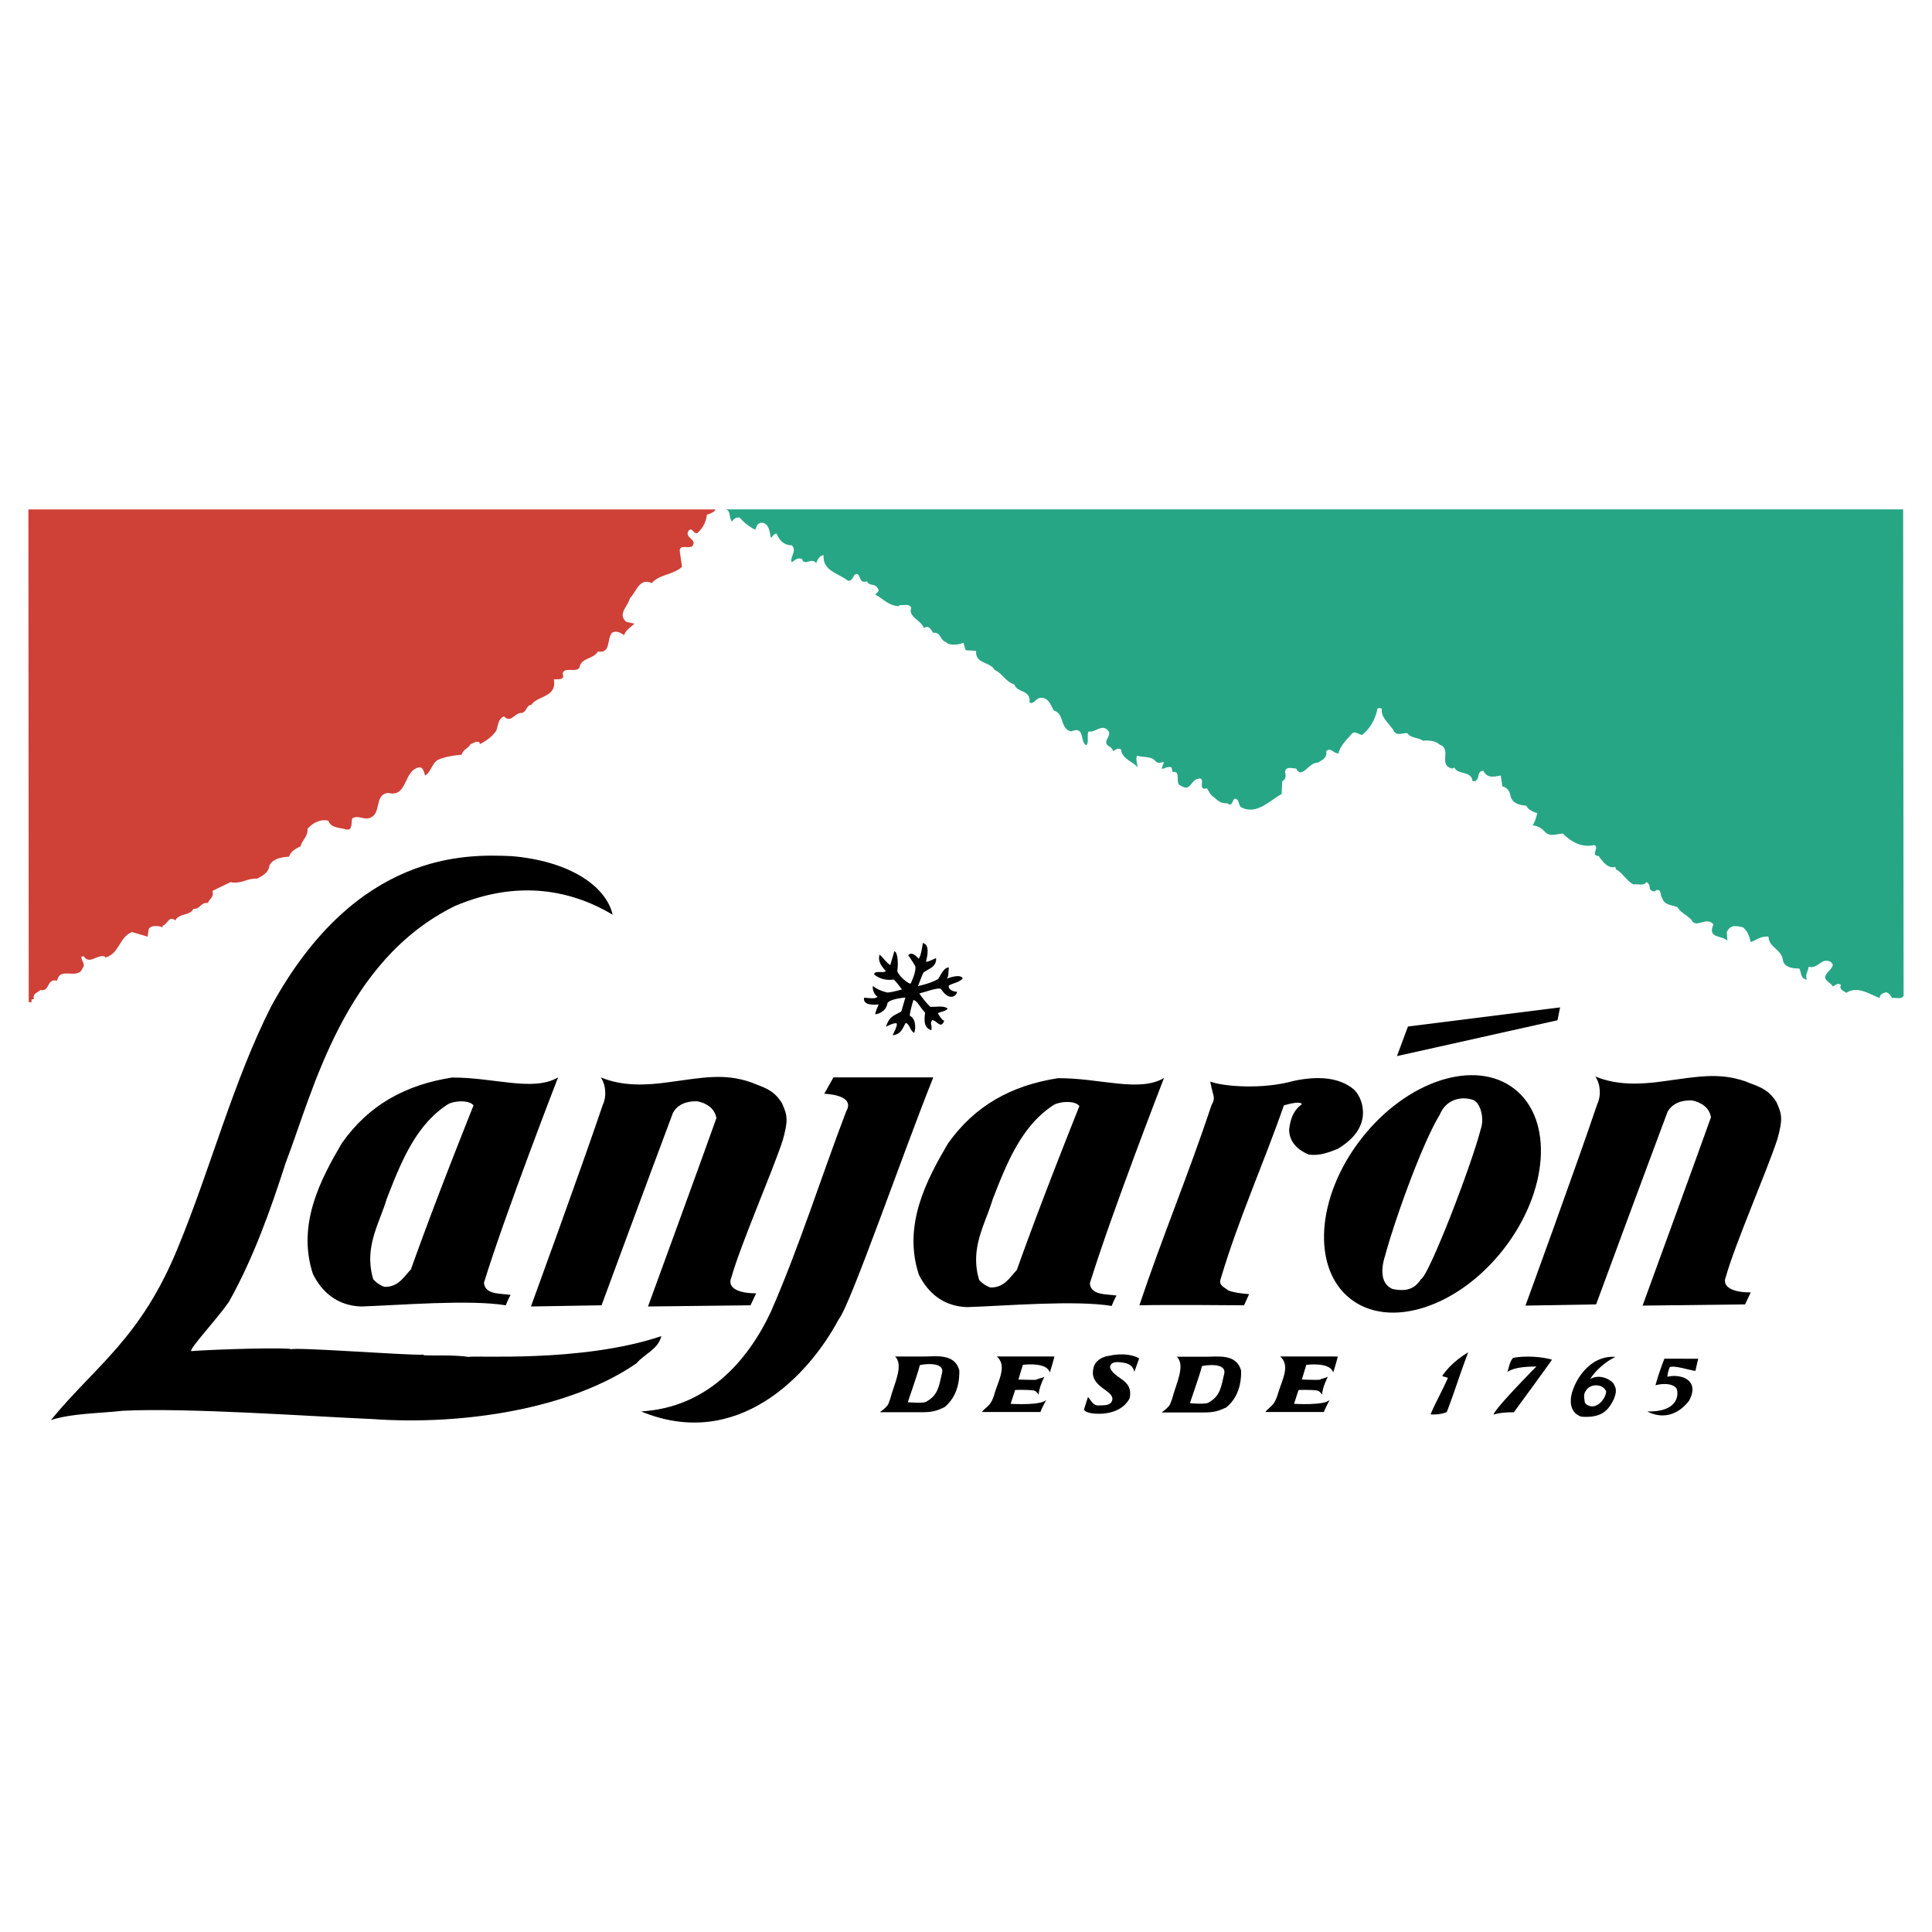
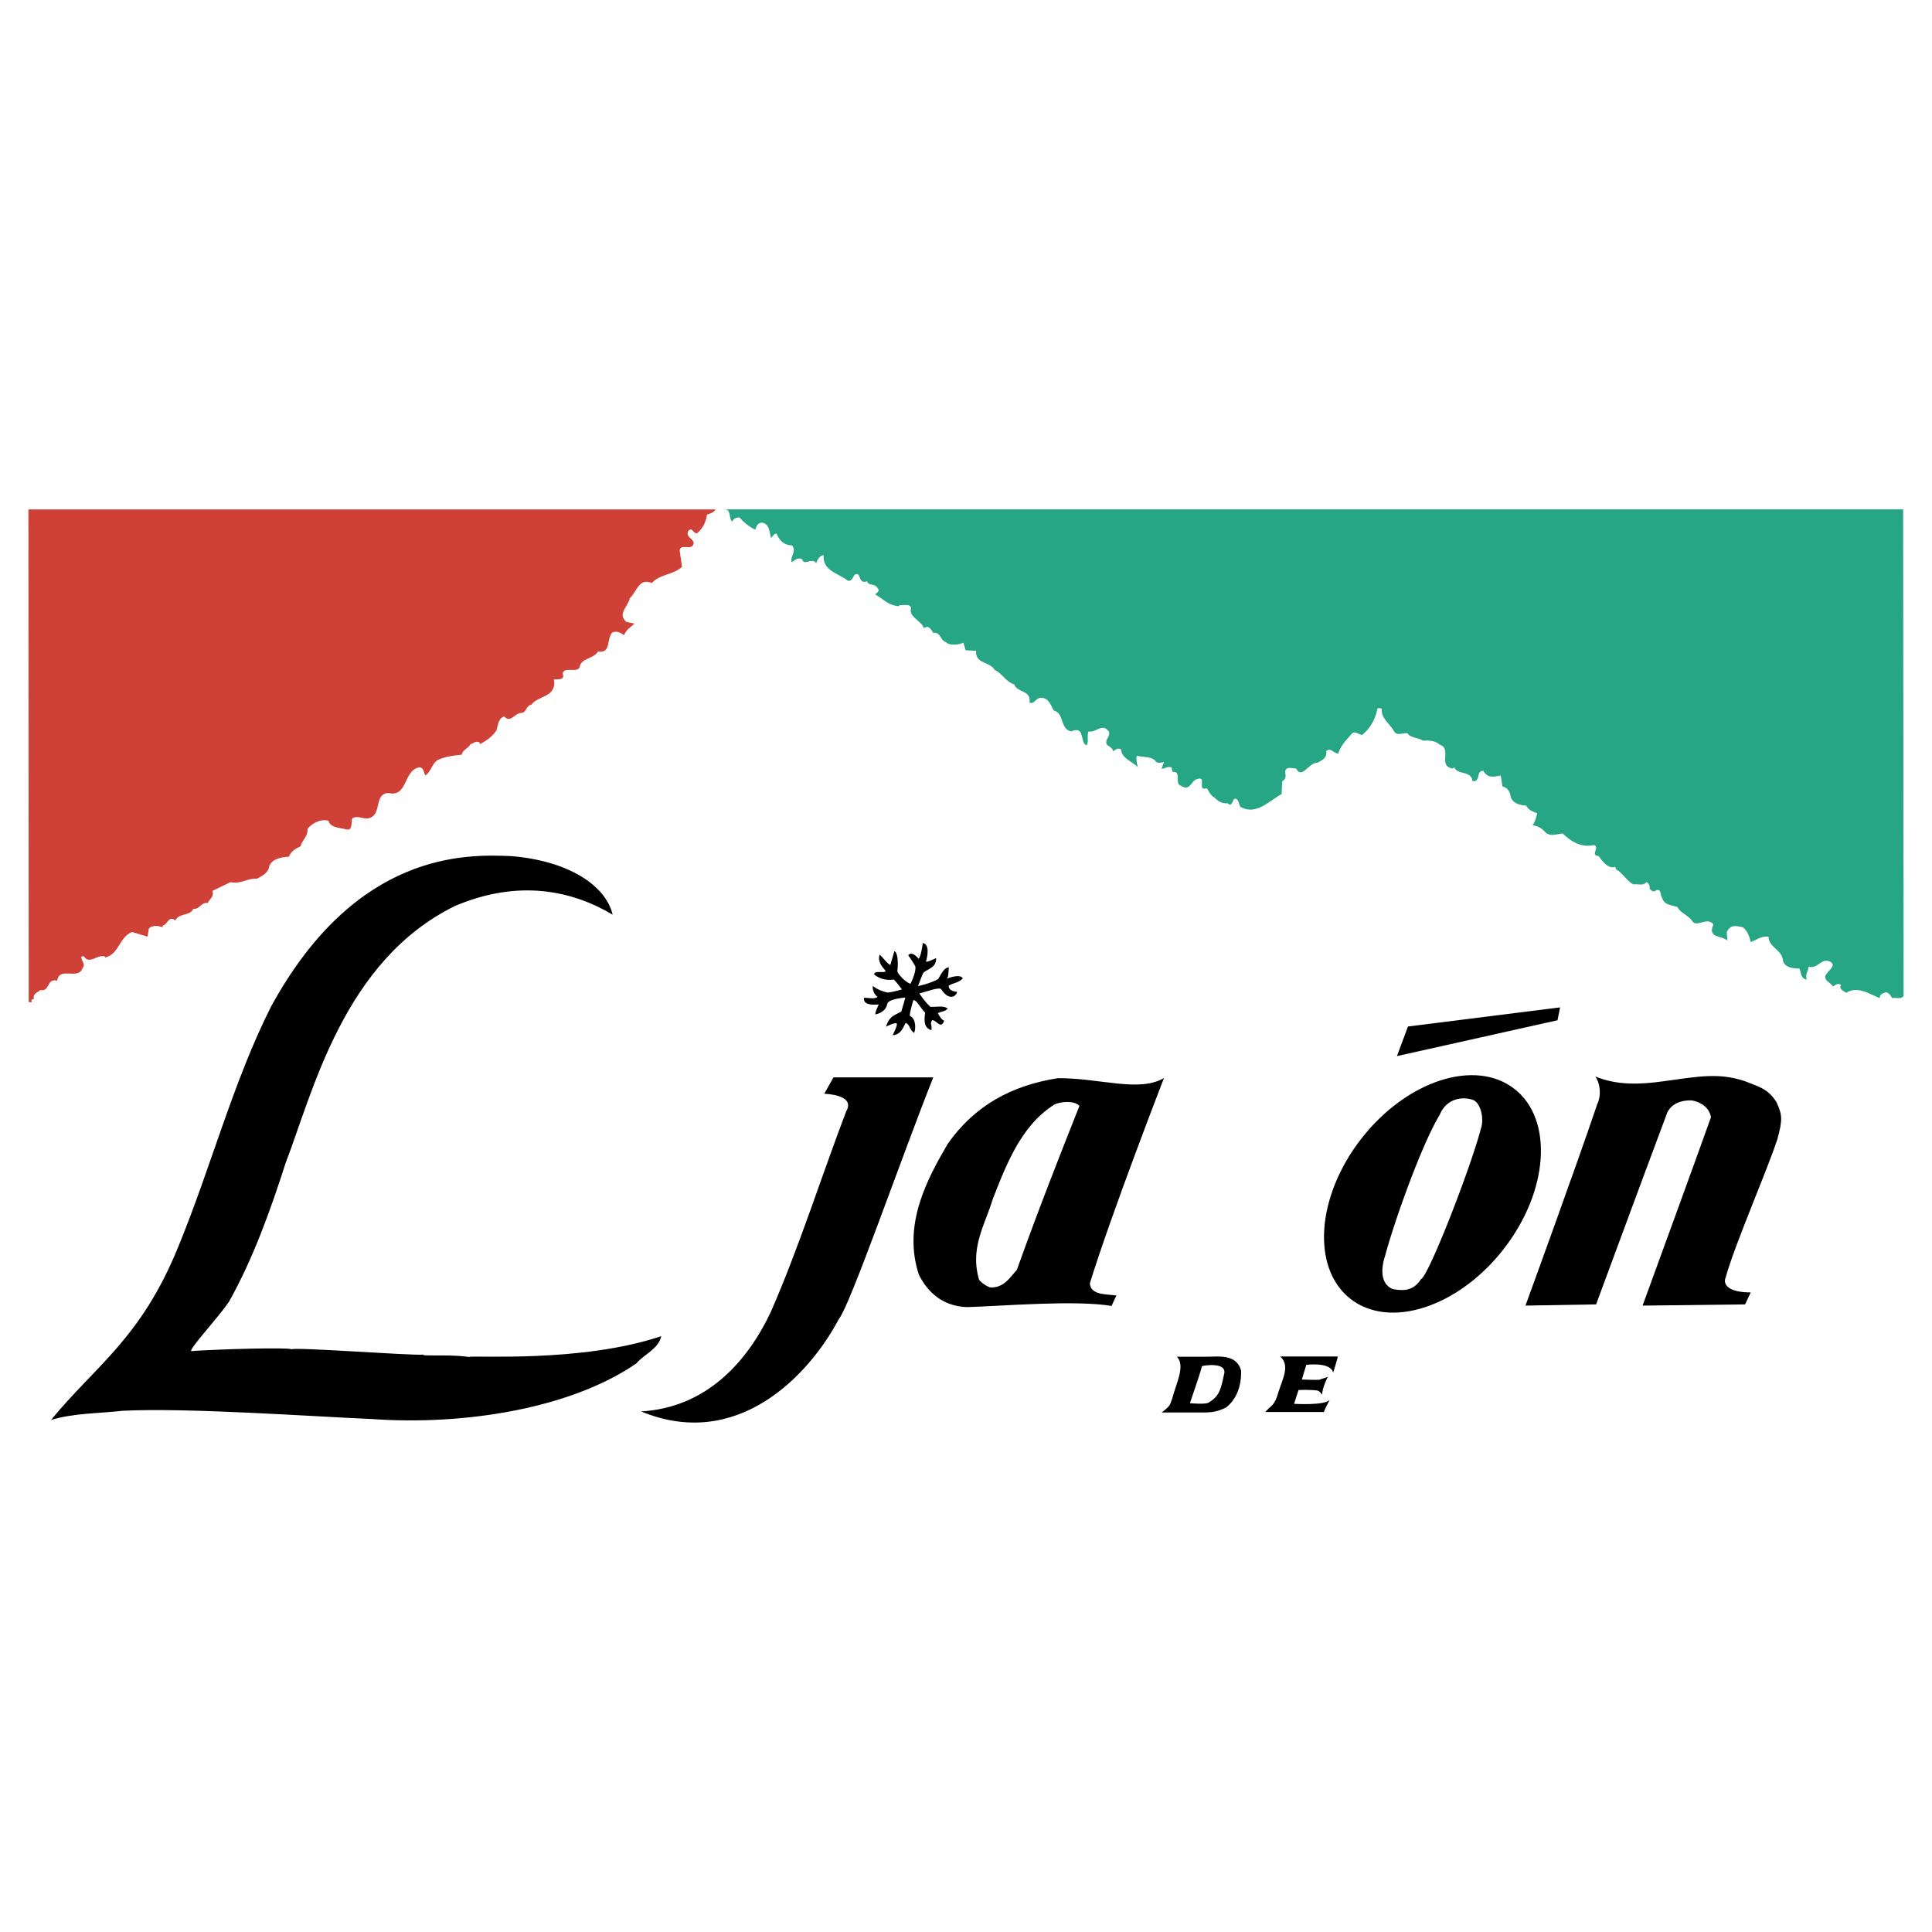
<svg xmlns="http://www.w3.org/2000/svg" width="2500" height="2500" viewBox="0 0 192.756 192.756">
  <g fill-rule="evenodd" clip-rule="evenodd">
-     <path fill="#fff" d="M0 0h192.756v192.756H0V0z" />
    <path d="M133.479 135.338s-.305 1.156-.471 1.605c-.268-1.1-2.68-.77-2.68-.77l-.443 1.465s1.215.045 1.734.027c.381-.16.596-.176.863-.303-.025.014-.566 1.111-.574 1.777-.295-.365-.311-.334-.463-.404-.701-.104-1.889-.057-1.889-.057l-.449 1.381s3.053.193 3.553-.398c-.115.271-.426.777-.578 1.215h-5.842c.559-.684.908-.525 1.326-2.037.416-1.285 1.156-2.635.16-3.502l5.753.001zM123.824 136.736c.047 1.68-.533 2.9-1.465 3.67-.875.445-1.447.516-2.281.516-1.154-.002-2.602 0-4.176 0 .963-.74.793-.762 1.039-1.352.375-1.477 1.369-3.34.471-4.207h2.893c1.22 0 3.05-.322 3.519 1.373 0 0-.469-1.695 0 0zM134.736 129.588c-3.912-3.057-3.418-10.221 1.1-16.004 4.52-5.785 11.352-7.996 15.264-4.941 3.91 3.055 3.418 10.221-1.102 16.004s-11.352 7.996-15.262 4.941c0 0 3.91 3.055 0 0zM116.131 107.555s-5.26 13.551-7.396 20.486c.086 1.217 1.693 1.057 2.66 1.215-.176.275-.486 1.037-.486 1.037-3.639-.602-10.684 0-14.434.119-2.397-.086-3.915-1.459-4.8-3.238-1.644-5 .84-9.562 2.892-13.07 2.687-3.803 6.333-5.805 10.989-6.535 4.229-.014 8.085 1.447 10.575-.014 0 0-2.49 1.461 0 0z" />
    <path d="M107.693 110.344c-2.246 5.66-4.256 10.801-6.246 16.367-.707.74-1.271 1.795-2.66 1.736a2.754 2.754 0 0 1-1.098-.752c-.954-3.18.607-5.549 1.33-7.982 1.402-3.609 2.877-7.395 6.129-9.484.592-.325 2.053-.469 2.545.115 0 0-.492-.584 0 0z" fill="#fff" />
    <path d="M51.003 85.414c5.688.461 9.444 2.923 10.12 5.841-4.043-2.4-9.354-3.565-15.73-.867-11.109 5.462-14.152 18.5-16.888 25.621-1.557 4.848-3.262 9.588-5.668 13.881-1.165 1.691-3.983 4.697-3.759 4.916.456-.074 7.61-.393 9.89-.232v.059c.366-.275 11.798.619 13.302.52v.059c.737.057 3.107-.059 4.511.174.229-.203 11.206.623 19.201-2.082-.312 1.314-1.685 1.777-2.486 2.717-6.599 4.553-17.295 6.205-26.362 5.557-6.096-.262-18.424-1.146-24.88-.826-2.389.271-5.034.242-7.171.926 4.462-5.449 8.995-8.131 12.724-17.338 3.245-7.889 5.471-16.475 9.253-23.943 8.519-15.558 19.528-15.169 23.943-14.983 0 0-4.415-.186 0 0zM92.381 95.945c.286.026.707-.239 1.015-.353.048.865-.682 1.034-1.239 1.414-.161.225-.546 1.381-.579 1.381 0 0 1.292-.273 2.024-.707.418-.771.701-1.164 1.066-1.162-.07.617-.006.842-.198 1.131.032-.033 1.349-.547 1.586-.031-.395.43-.943.449-1.394.705-.076.416.418.611.815.625.039.299-.687 1.078-1.562-.232-.153-.295-1.506.229-2.198.404.31.424.633.895 1.099 1.33.546.041 1.327-.162 1.735.174-.235.314-.683.285-.983.463.112.213.419.707.637.752-.346.92-.755-.09-1.215-.057-.249.5.021.301-.063 1.008-.783-.258-.721-.969-.631-1.76-.558-.586-.775-1.197-1.168-1.26-.217.705-.386 1.445-.354 1.574.675.32.579 1.43.423 1.709-.421-.25-.423-.875-.841-1.002-.291.516-.45 1.156-1.299 1.234.239-.496.399-.785.432-1.139-.129-.225-1.092.289-1.092.289.36-1.131.861-1.107 1.528-1.523l.405-1.387s-1.58.115-1.793.578c-.14.854-.956 1.066-1.215 1.1.042-.367.216-.67.347-.984-.291.012-1.618.16-1.458-.676.353 0 1.088.176 1.349-.096-.333-.162-.546-.771-.47-1.078.406.34.984.564 1.467.66.643-.064 1.425-.314 1.425-.314s-.508-.711-.81-.982c-1.001.141-1.644-.244-1.966-.521.065-.463 1.061-.045 1.156-.346-.363-.438-.813-.878-.609-1.627.45.386.623.772 1.072 1.048l.405-1.388c.432.157.362 1.669.29 2.01.225.547 1.11 1.254 1.33 1.229.388-.799.534-1.42.47-1.742 0 0-.352-.598-.707-1.092.418-.482 1.029.354 1.029.354.257-.193.423-1.567.423-1.567.706.112.477 1.308.316 1.854 0 0 .161-.546 0 0zM155.648 100.508l-.255 1.285-16.02 3.574 1.1-2.951 15.175-1.908z" />
-     <path d="M55.68 107.492s-5.259 13.551-7.396 20.486c.085 1.217 1.692 1.057 2.661 1.215-.177.275-.487 1.037-.487 1.037-3.639-.602-10.684 0-14.435.119-2.398-.086-3.916-1.459-4.801-3.238-1.644-4.998.84-9.562 2.892-13.07 2.687-3.803 6.333-5.805 10.989-6.535 4.231-.014 8.087 1.447 10.577-.014 0 0-2.49 1.461 0 0zM78.011 110.051c.562 1.232.643 1.713.081 3.723-1.039 3.17-4.241 10.484-5.141 13.736-.321.723.241 1.525 2.49 1.525l-.562 1.195-10.227.119s5.759-15.768 6.824-18.795c-.169-.99-1.021-1.512-1.908-1.678-1.094-.035-1.976.326-2.429 1.156-2.379 6.338-7.121 19.197-7.121 19.197l-7.048.119s5.055-13.846 7.171-20.125c.359-.709.359-1.914-.203-2.732 2.169.898 4.504.803 6.796.477 3.485-.477 5.527-.889 8.155 0 1.194.503 2.239.665 3.122 2.083 0 0-.883-1.418 0 0zM135.037 108.662c.689.629 1.051 1.729.924 2.777-.219 1.51-1.361 2.492-2.486 3.18-.885.338-1.723.715-2.891.578-1.072-.441-1.953-1.236-1.967-2.486.115-1.035.402-1.91 1.271-2.545-.146-.33-1.273-.035-1.793.117-2.053 5.889-4.496 11.236-6.305 17.307-.23.695.377.824.752 1.156.693.289 2.08.369 2.08.369l-.502 1.115s-7.881-.072-10.443 0c2.303-6.879 4.893-13.033 7.189-19.947.441-.848.201-.688-.121-2.375 1.285.498 5.223.805 8.273-.053 2.492-.546 4.599-.355 6.019.807 0 0-1.42-1.162 0 0z" />
    <path d="M93.113 107.492c-3.111 7.77-8.274 22.738-9.434 24.131-3.017 5.686-10.166 13.156-19.721 9.195 6.502-.377 10.601-4.932 12.955-9.947 2.821-6.445 4.989-13.369 7.519-20.01.97-1.668-2.197-1.736-2.197-1.736l.919-1.633h9.959s-.08 0 0 0z" />
    <path d="M146.992 109.748c.752.328 1.102 1.887.752 2.869-1.014 3.908-5.221 14.723-5.973 15.004-.799 1.27-1.916 1.148-2.822.988-1.551-.658-.939-2.775-.752-3.34.848-3.199 3.613-11.051 5.455-14.064.612-1.504 2.118-1.881 3.34-1.457 0 0-1.222-.424 0 0zM47.244 110.283c-2.248 5.658-4.256 10.799-6.246 16.365-.708.74-1.272 1.795-2.66 1.736a2.751 2.751 0 0 1-1.099-.752c-.953-3.18.608-5.549 1.331-7.98 1.402-3.609 2.876-7.396 6.13-9.486.59-.324 2.05-.469 2.544.117 0 0-.494-.586 0 0z" fill="#fff" />
-     <path d="M146.488 134.92c-.76 1.949-1.395 4.031-2.141 5.957-.523.244-1.359.277-1.619.23.529-1.246 1.191-2.396 1.734-3.643l-.578-.174c.661-.97 1.571-1.751 2.604-2.37 0 0-1.033.619 0 0zM95.709 136.713c.046 1.678-.532 2.898-1.464 3.67-.876.445-1.447.514-2.282.514h-4.177c.964-.738.793-.76 1.04-1.35.374-1.479 1.37-3.342.47-4.209h2.892c1.222 0 3.053-.32 3.521 1.375 0 0-.468-1.695 0 0zM105.201 135.338s-.303 1.156-.471 1.605c-.266-1.1-2.678-.77-2.678-.77l-.445 1.465s1.217.045 1.736.027c.381-.16.596-.176.861-.303-.023.014-.564 1.111-.572 1.777-.295-.365-.311-.334-.463-.404-.701-.104-1.889-.057-1.889-.057l-.449 1.381s3.053.193 3.553-.398c-.115.271-.428.777-.578 1.215h-5.842c.559-.684.906-.525 1.324-2.037.418-1.285 1.158-2.635.162-3.502l5.751.001zM113.652 135.531l-.482 1.35c-.16-.836-.9-.922-1.557-.979-.436-.018-.818.057-.867.521.41 1.197 2.332 1.154 1.967 3.064-.676 1.328-2.307 1.73-3.875 1.504-.359-.096-.559-.148-.693-.348l.398-1.258c.311.291.484.848 1.029.836.598-.018 1.285.031 1.404-.561.17-.951-2.234-1.275-1.908-3.008.094-.898.953-1.316 1.619-1.387.942-.216 2.147-.212 2.965.266 0 0-.818-.478 0 0zM161.178 135.383c-.922.418-2.014 1.348-2.527 2.215.77-.482 1.795-.15 2.299.402.334.531.354.84.064 1.58-.611 1.316-1.412 1.895-3.248 1.76-.748-.25-1.096-.9-1.041-1.678-.012-1.203 1.558-4.517 4.453-4.279 0 0-2.895-.238 0 0zM154.846 135.66c-1.152 1.617-2.551 3.523-3.814 5.248-.588-.012-1.482.039-2.025.23.195-.684 4.281-4.801 4.281-4.801-.979.014-2.17.061-2.908.543.223-.523.193-.953.578-1.402 1.091-.224 2.858-.14 3.888.182 0 0-1.03-.322 0 0zM169.434 135.562s-.193.771-.275 1.207c-.592-.051-2.047-.564-2.561-.371-.193.385-.25.965-.25.965a2.845 2.845 0 0 1 1.307-.014c.738.156 1.746.816.848 2.422-1.928 2.443-4.143 1.047-4.143 1.047 3.242.078 3.123-1.883 2.891-2.312-.549-.662-1.906-.365-2.082-.289.219-.855.617-1.969.891-2.662l3.374.007z" />
-     <path d="M93.956 137.105c-.322 1.543-.508 2.152-1.575 2.764-.397.162-1.799.031-1.799.031-.032-.031.912-2.584 1.189-3.695.001-.043 2.667-.514 2.185.9 0 0 .482-1.414 0 0zM160.252 138.852c-.084.648-.604 1.234-1.018 1.375-.33.219-1.031.01-1.121-.334-.098-.652-.135-.891.266-1.342.516-.545 1.644-.424 1.873.301 0 0-.229-.725 0 0z" fill="#fff" />
    <path d="M177.24 109.961c.562 1.232.643 1.715.08 3.723-1.039 3.17-4.242 10.484-5.141 13.736-.322.723.24 1.525 2.49 1.525l-.562 1.195-10.227.121s5.758-15.77 6.824-18.797c-.17-.99-1.023-1.51-1.908-1.678-1.094-.035-1.977.326-2.43 1.158-2.379 6.338-7.121 19.195-7.121 19.195l-7.049.121s5.055-13.846 7.172-20.127c.359-.709.359-1.914-.203-2.732 2.168.898 4.504.803 6.797.477 3.484-.477 5.527-.887 8.154 0 1.196.505 2.239.665 3.124 2.083 0 0-.885-1.418 0 0z" />
    <path d="M122.104 137.201c-.322 1.543-.508 2.154-1.574 2.764-.398.162-1.801.033-1.801.033-.031-.033.912-2.584 1.189-3.695.002-.045 2.666-.516 2.186.898 0 0 .48-1.414 0 0z" fill="#fff" />
    <path d="M71.399 50.828c-.211.331-.544.403-.868.521-.095.822-.5 1.458-.983 1.85-.37.084-.485-.667-.868-.231-.398.734.917.821.405 1.504-.326.329-1.237-.206-1.272.462l.231 1.619c-.832.792-2.292.749-3.007 1.62-1.308-.582-1.554.964-2.198 1.503-.136.791-1.292 1.571-.347 2.372l.81.173c-.382.356-.873.631-1.041 1.157-.309-.251-.83-.512-1.214-.231-.526.616-.078 2.09-1.388 1.851-.467.803-1.681.586-1.851 1.62-.337.528-1.507-.137-1.677.578.271.701-.48.557-.868.579.3 1.843-1.564 1.568-2.255 2.544-.494.036-.465.7-.926.81-.739-.066-1.086 1.09-1.792.347-.58.223-.595.83-.752 1.388-.406.626-1.042 1.061-1.677 1.388v-.174c-.405-.212-.637.106-.925.174-.188.41-.781.54-.868 1.041-.896.091-1.821.221-2.487.578-.52.438-.606 1.161-1.156 1.504-.144-.314-.158-.863-.637-.81-1.56.322-1.097 3.039-3.065 2.544-1.356.119-.691 1.94-1.677 2.429-.648.378-1.284-.287-1.909.115-.126.479.104 1.391-.81 1.041-.646-.113-1.398-.2-1.562-.809-.776-.215-1.629.248-2.082.809.048.783-.529 1.072-.694 1.735-.486.247-.949.464-1.157 1.041-.818.059-1.642.203-1.967.925-.08.709-.716.984-1.214 1.272-1.02-.072-1.54.564-2.661.347l-1.793.867c.182.636-.31.795-.463 1.215-.7-.116-.772.65-1.446.578-.309.722-1.451.404-1.792 1.156-.67-.535-.771.418-1.272.521v.173c-.366-.175-1.175-.247-1.388.174l-.115.751-1.562-.462c-1.275.519-1.261 2.195-2.66 2.545l-.058-.116c-.812-.19-1.505.851-2.082 0-.117-.031-.305-.002-.231.174.042.316.417.634.115.984-.435 1.27-2.286-.206-2.544 1.271-1.085-.277-.681 1.139-1.678.926-.217.271-.795.299-.636.926-.116-.033-.304-.004-.231.172v.117h-.289l-.03-49.16h68.564v.002z" fill="#cf4037" />
    <path d="M189.877 50.828l.045 48.523c-.209.4-.832.141-1.158.23-.121-.291-.367-.537-.578-.578-.324.068-.686.229-.635.578-1.047-.393-2.232-1.26-3.355-.52-.164-.162-.771-.322-.52-.811-.424-.219-.598.1-.811.174-.25-.465-1.146-.654-.578-1.33.17-.248.473-.451.578-.81-.148-.407-.51-.465-.867-.405-.582.229-.844.734-1.562.578-.031.49-.35.707-.172 1.273-.654-.061-.539-.799-.752-1.1-.814-.002-1.436-.176-1.619-.751-.09-1.173-1.42-1.318-1.447-2.429-.854-.088-1.303.447-1.793.521-.117-.624-.348-1.115-.752-1.446-.84-.204-1.258-.232-1.619.463l.059.868c-.521-.551-2.025-.205-1.389-1.62-.621-.796-1.619.288-2.082-.289-.389-.623-1.229-.854-1.504-1.446-.648-.217-1.357-.246-1.504-.867-.273-.289-.041-.983-.635-.81-.273.274-.562-.043-.637-.174.016-.361-.143-.592-.348-.636-.229.405-.908.145-1.271.231-.691-.361-1.098-1.185-1.734-1.503-.041-.13-.07-.318-.174-.231-.691.146-1.24-.664-1.562-1.099-.906-.086.162-.866-.463-1.099-1.34.305-2.381-.432-3.123-1.157-.746.089-1.238.32-1.734-.115-.355-.418-.775-.649-1.273-.694.223-.345.354-.735.463-1.215-.5-.171-.904-.344-1.098-.752-.789-.055-1.383-.286-1.562-.925-.064-.532-.398-.922-.809-.983l-.174-1.099c-.875.177-1.338.22-1.734-.463-.602-.025-.385.683-.695.925-.094.148-.412.148-.404 0-.18-.95-1.496-.517-1.793-1.272l-.174.115c-1.51-.256-.035-1.962-1.271-2.371-.455-.4-1.047-.458-1.678-.405-.541-.342-1.248-.255-1.562-.752-.596-.023-1.088.324-1.387-.289-.482-.717-1.305-1.353-1.156-2.14-.164-.08-.467-.124-.463.058-.236 1.104-.742 1.899-1.504 2.544-.395-.053-.74-.428-1.041-.116-.523.627-1.131 1.162-1.33 1.967-.494.004-.77-.646-1.215-.231.113.728-.508.93-.867 1.157-.898-.039-1.549 1.695-2.141.578-.492-.039-1.041-.227-1.1.347.102.467.072.698-.287.926l-.059 1.272c-1.244.683-2.559 2.171-4.107 1.272-.201-.301-.156-.821-.578-.81-.258.205-.273.87-.693.462-.664.017-.924-.2-1.33-.579-.375-.185-.547-.633-.752-.925-1.039.321.031-1.226-.926-.926-.662.134-.721 1.275-1.619.694-.748-.185.076-1.514-.867-1.389l-.115-.462c-.488-.141-.822.235-.984.115l.232-.636c-.416.019-.459.178-.811-.057-.357-.546-1.268-.401-1.85-.579-.184.135-.025.814.057 1.157-.545-.603-1.6-.863-1.676-1.793-.4-.212-.574.105-.811.173-.053-.588-.949-.4-.578-1.214.121-.169.322-.602.115-.81-.66-.775-1.223.208-1.967.058-.195.424.064 1.118-.23 1.388-.66-.371-.109-1.976-1.504-1.388-1.135-.24-.672-1.816-1.734-2.082-.326-.572-.5-1.223-1.215-1.273-.615-.022-.76.73-1.215.463.182-1.266-1.264-.962-1.504-1.793-.83-.239-1.234-1.135-1.967-1.446-.482-.86-1.955-.585-1.85-1.909l-1.042-.058-.231-.752c-.366.196-1.421.326-1.735-.058-.611-.194-.509-1.033-1.273-.926-.22-.338-.48-.829-.925-.463-.292-.814-1.579-1.118-1.272-2.024-.161-.467-.783-.222-1.157-.289l-.057.116c-1.072-.048-1.606-.771-2.372-1.157.1-.163.534-.365.231-.636-.218-.496-.926-.207-1.041-.694-.969.358-.536-1.073-1.272-.636-.159.328-.405.82-.81.463-.896-.641-2.385-.93-2.255-2.429-.448.04-.621.503-.752.81-.375-.654-1.213.329-1.388-.405-.49-.249-.779.17-1.041.29-.244-.452.565-1.16 0-1.677-.837-.017-1.27-.567-1.504-1.157-.258-.074-.431.345-.578.405-.142-.624-.171-1.39-.868-1.504-.474-.016-.561.374-.694.694a4.863 4.863 0 0 1-1.562-1.214.748.748 0 0 0-.752.405c-.329-.32-.097-1.101-.636-1.215h117.475v.005z" fill="#27a686" />
  </g>
</svg>